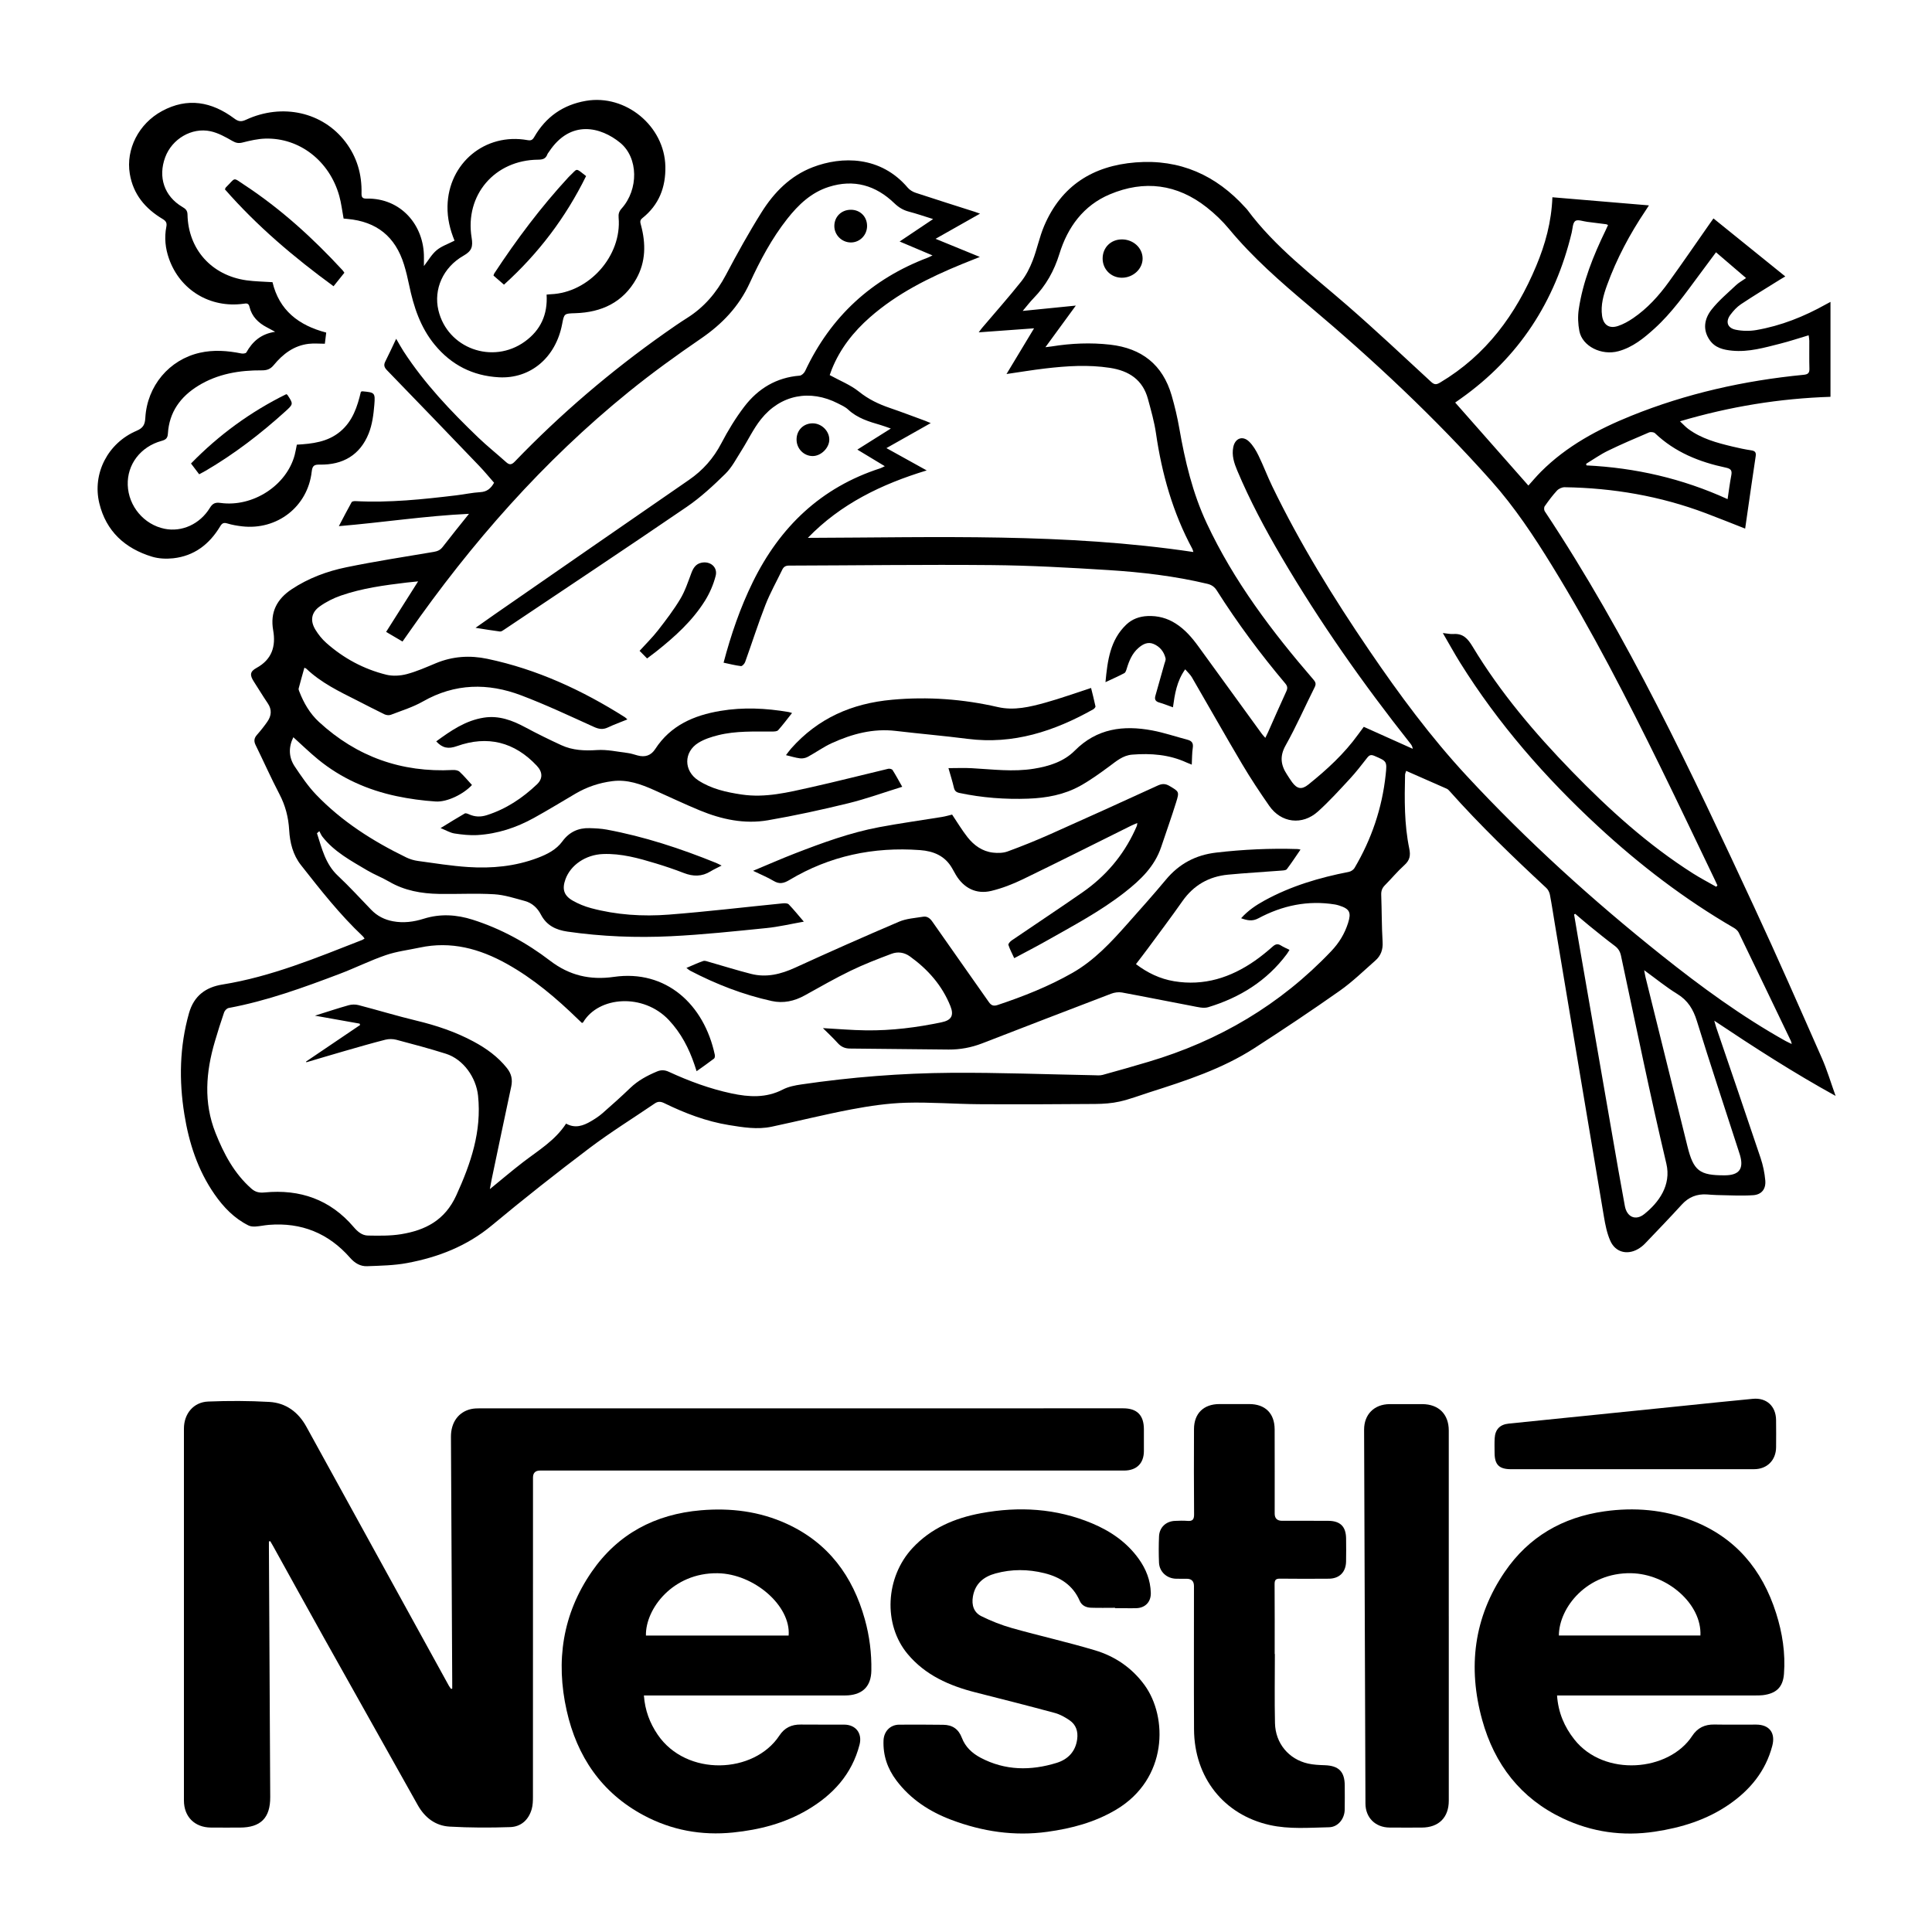
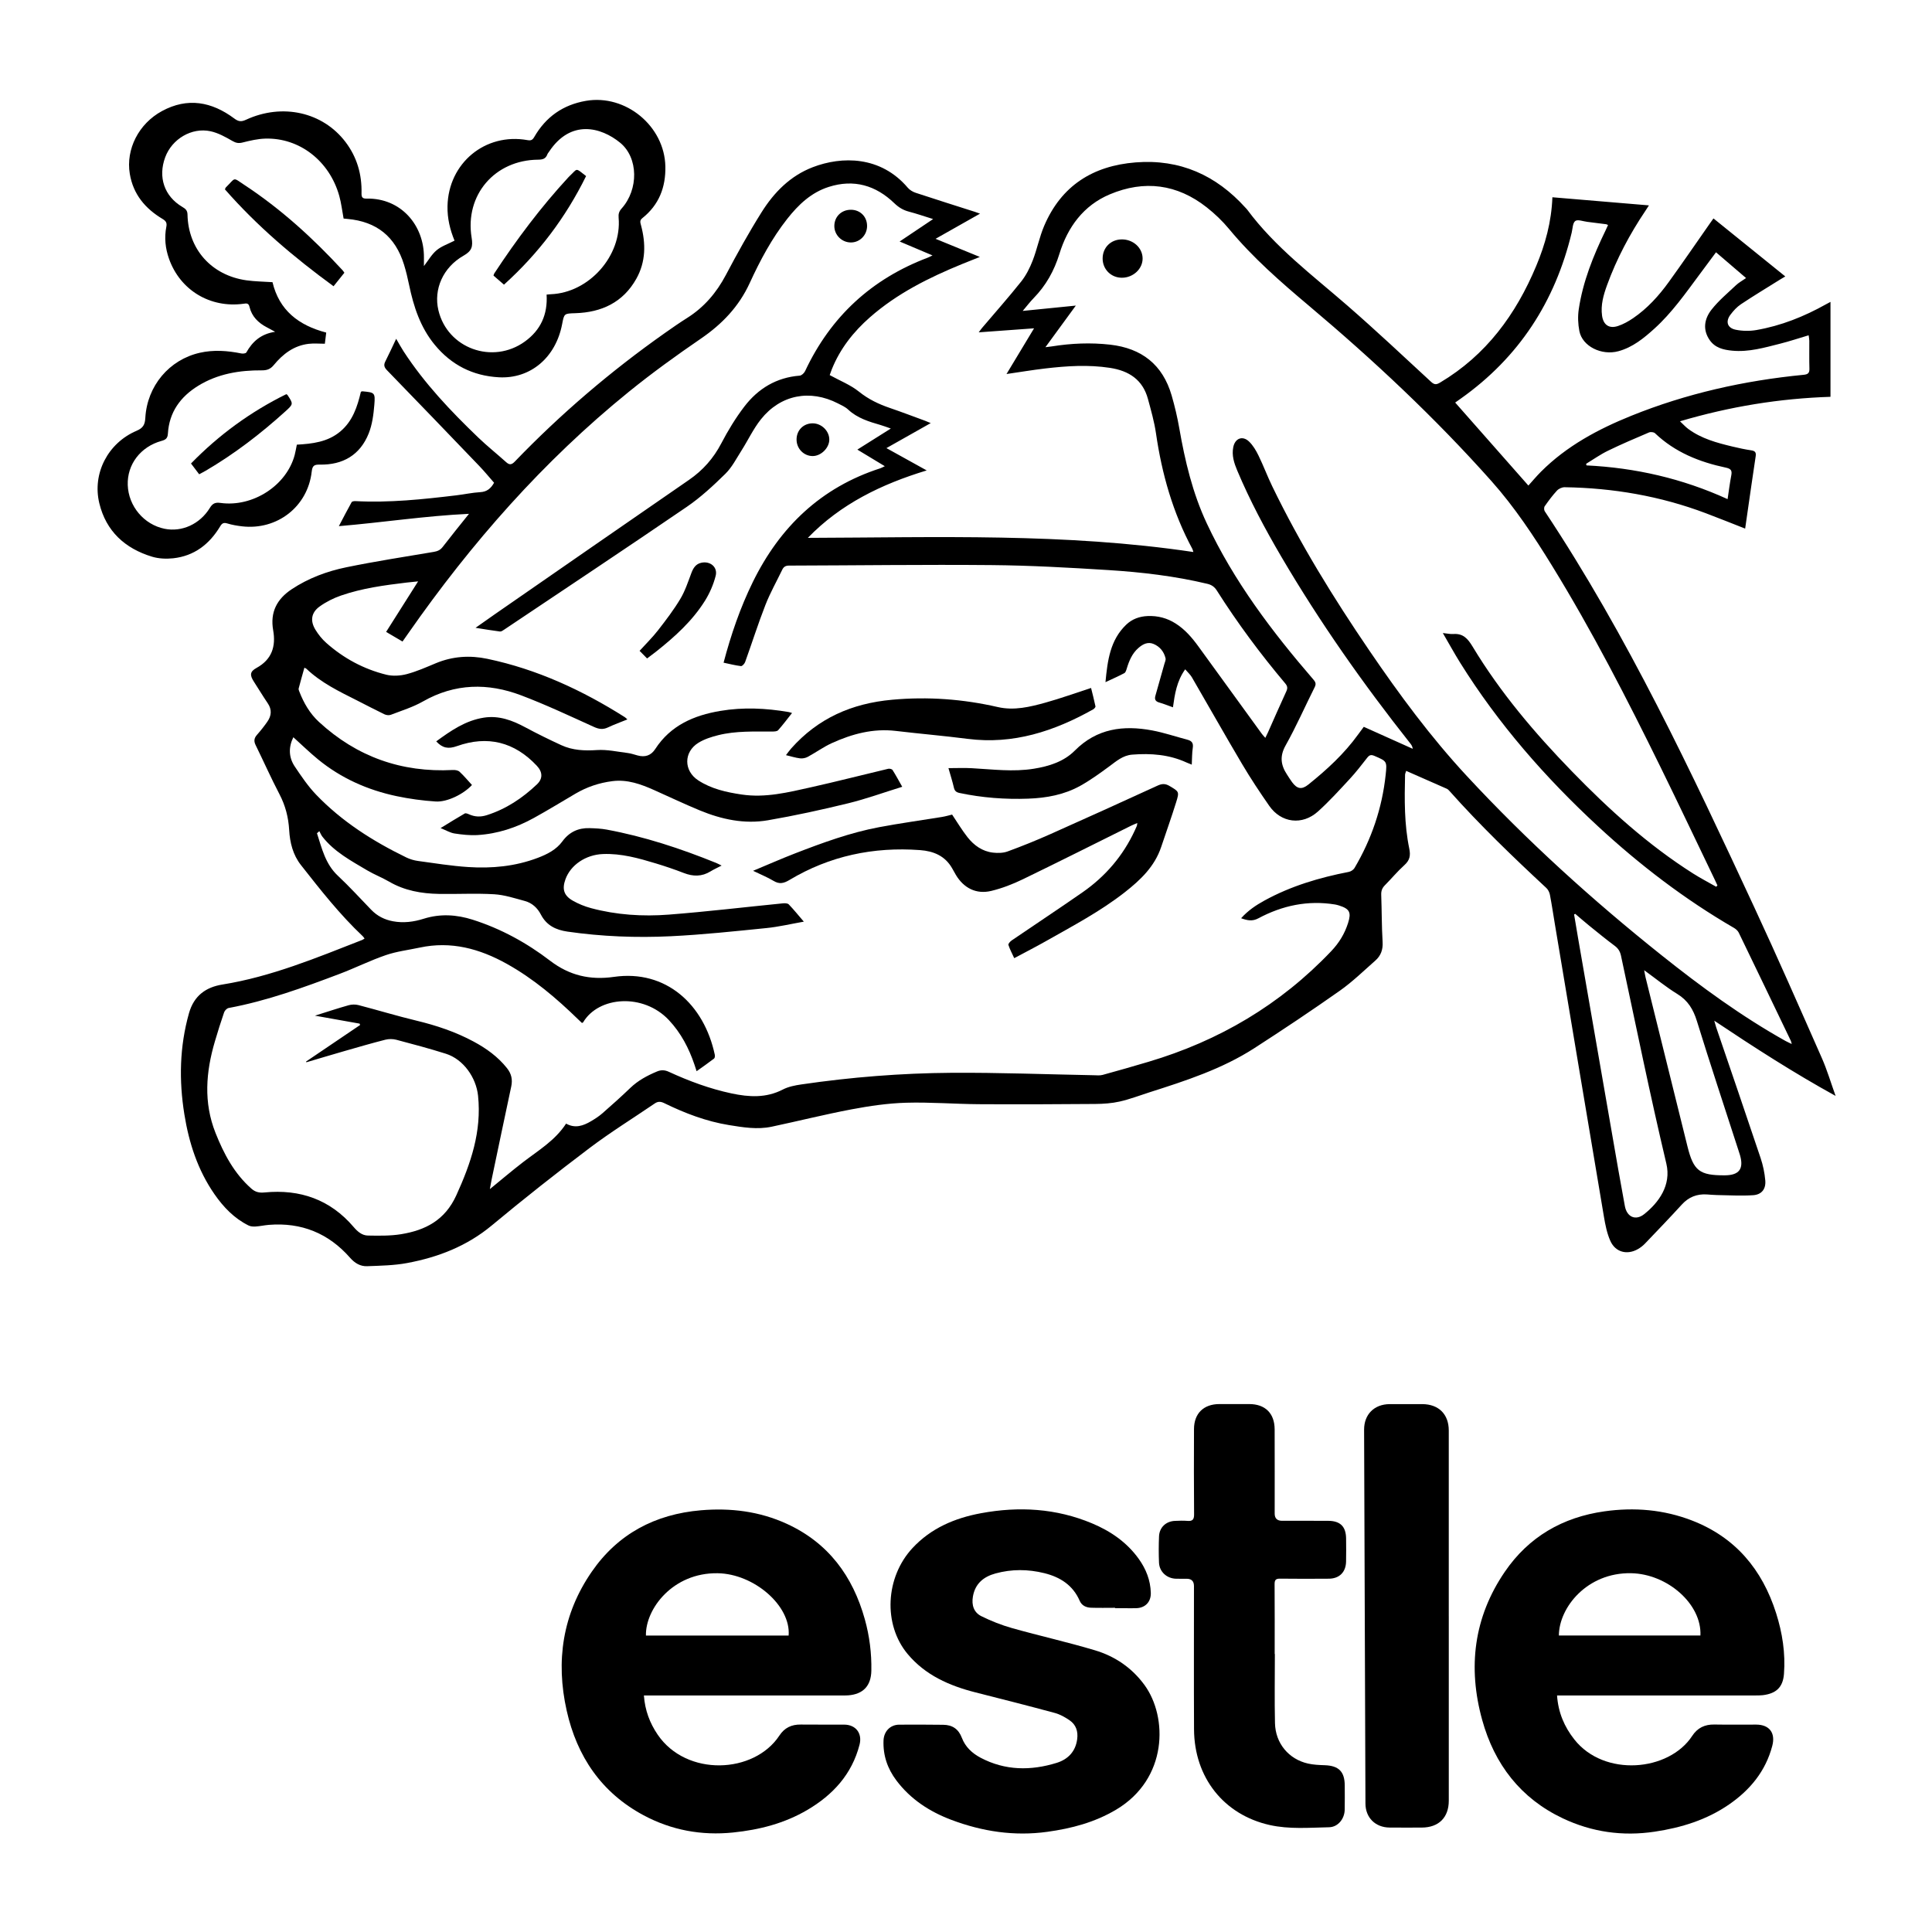
<svg xmlns="http://www.w3.org/2000/svg" id="Layer_1" data-name="Layer 1" viewBox="0 0 1800 1800">
  <path d="M752.79,501.11c119.84-.37,239.62-4.65,359.04,13.19-.38-1.19-.53-2.13-.96-2.93-18.15-33.7-28.39-69.85-33.86-107.59-1.57-10.81-4.62-21.45-7.48-32.03-4.87-17.99-17.7-26.31-35.46-29.03-20.17-3.09-40.21-1.77-60.26,.58-11.86,1.39-23.65,3.37-36.07,5.17,8.48-14.07,16.75-27.8,25.67-42.58-17.71,1.29-34.15,2.48-51.56,3.75,1.48-1.97,2.28-3.15,3.2-4.23,12.18-14.36,24.71-28.44,36.42-43.18,4.55-5.73,8-12.63,10.66-19.49,4.09-10.53,6.25-21.83,10.66-32.2,15.95-37.47,45.35-56.1,85.35-59.24,41.25-3.23,74.87,11.93,102.24,42.24,.56,.62,1.18,1.19,1.67,1.86,26,35.08,60.73,60.98,93.25,89.28,26.51,23.08,52.15,47.17,77.96,71.03,3.14,2.91,5.04,2.75,8.43,.73,42.92-25.53,70.69-63.47,89.6-108.75,8.4-20.12,14.16-40.86,15.04-63.9,29.89,2.51,59.6,5.01,89.95,7.56-1.29,1.98-2.23,3.48-3.22,4.95-14.65,21.79-26.92,44.83-35.87,69.53-3.29,9.08-5.97,18.43-4.59,28.3,1.21,8.61,6.62,12.35,14.89,9.59,4.97-1.66,9.74-4.34,14.09-7.31,13.23-9.03,23.88-20.79,33.18-33.67,12.88-17.82,25.29-35.97,37.9-53.98,1.12-1.61,2.27-3.2,3.73-5.26,22.35,18.05,44.33,35.81,66.92,54.05-2,1.19-3.51,2.06-4.98,2.97-12.13,7.59-24.39,14.98-36.3,22.91-3.79,2.52-7.08,6.14-9.84,9.82-4.75,6.34-2.88,12.36,4.93,13.95,6.19,1.27,12.99,1.38,19.22,.3,23.02-3.98,44.46-12.56,64.81-23.95,1.26-.71,2.55-1.37,4.27-2.29v88.44c-47.24,1.53-93.54,9-140.22,22.81,3.08,2.87,5.22,5.3,7.77,7.17,12.22,9.01,26.55,12.88,41,16.34,5.82,1.4,11.69,2.68,17.61,3.55,3.66,.54,4.69,1.99,4.14,5.57-2.65,17.45-5.12,34.92-7.65,52.39-.71,4.91-1.41,9.83-2.15,14.96-12.56-4.92-24.59-9.78-36.72-14.35-42.36-15.98-86.31-23.52-131.48-24.2-2.41-.04-5.5,1.38-7.15,3.16-4.18,4.5-7.85,9.5-11.4,14.54-.75,1.07-.72,3.56,.03,4.68,77.43,116.57,136.59,242.83,195.35,369.26,21.61,46.5,42.2,93.48,62.9,140.4,4.81,10.91,8.2,22.45,12.73,35.06-39.14-21.57-75.64-45.08-113.05-70.08,.85,2.96,1.22,4.48,1.72,5.96,13.85,40.65,27.82,81.26,41.46,121.99,2.25,6.71,3.75,13.84,4.36,20.89,.7,7.94-3.36,13.2-11.3,13.74-11.23,.76-22.56,.03-33.84-.14-3.16-.05-6.31-.39-9.47-.58-9.21-.54-16.8,2.49-23.14,9.43-11.24,12.3-22.78,24.32-34.3,36.35-1.93,2.02-4.24,3.81-6.67,5.19-10.05,5.71-20.93,2.89-25.65-7.71-3.12-7.01-4.67-14.88-5.96-22.52-15.35-90.94-30.53-181.91-45.75-272.87-1.51-9.03-2.84-18.1-4.58-27.09-.44-2.26-1.68-4.78-3.35-6.32-31.14-28.94-61.75-58.4-90.06-90.17-.76-.86-1.62-1.79-2.63-2.24-12.45-5.54-24.95-11-37.88-16.67-.47,1.6-1.01,2.62-1.03,3.65-.54,23.01-.79,46.07,3.91,68.7,1.4,6.75,.41,11.01-4.63,15.55-6.42,5.78-11.96,12.53-18.07,18.67-2.54,2.56-3.55,5.22-3.42,8.86,.54,14.65,.4,29.34,1.29,43.97,.44,7.2-1.67,12.85-6.78,17.35-10.86,9.57-21.32,19.79-33.1,28.09-26.13,18.41-52.74,36.18-79.61,53.5-30.11,19.42-63.94,30.37-97.77,41.16-9.2,2.93-18.27,6.44-27.65,8.56-7.4,1.68-15.17,2.21-22.79,2.27-36.15,.28-72.31,.45-108.46,.22-22.66-.15-45.34-2.03-67.95-1.36-16.89,.5-33.87,2.99-50.52,6.13-25,4.72-49.72,10.94-74.62,16.21-13.28,2.81-26.57,.6-39.71-1.53-21.22-3.44-41.11-11.06-60.34-20.44-3.2-1.56-5.8-1.75-8.74,.25-20.36,13.87-41.36,26.87-60.99,41.7-30.83,23.3-61.2,47.27-90.91,71.98-23.2,19.3-49.96,29.65-78.91,35.05-12.16,2.27-24.76,2.46-37.19,2.94-6.36,.25-11.52-2.81-15.96-7.87-20.02-22.82-45.33-33.1-75.67-30.64-4.14,.34-8.23,1.27-12.38,1.54-2.16,.14-4.64-.03-6.52-.96-13.33-6.63-23.29-16.99-31.69-29.07-15.66-22.52-23.86-47.96-28.13-74.63-5.05-31.53-4.47-62.85,4.31-94.02,4.69-16.64,16-24.34,31.17-26.78,45.51-7.31,87.62-24.89,130.1-41.48,.74-.29,1.38-.81,2.33-1.37-.64-.83-1.04-1.55-1.61-2.09-21.43-20.19-39.52-43.29-57.65-66.35-7.5-9.54-10.3-20.9-10.98-32.66-.69-11.84-3.51-22.78-9.04-33.36-7.86-15.04-14.76-30.59-22.24-45.84-1.8-3.67-1.37-6.48,1.31-9.51,3.41-3.86,6.63-7.92,9.58-12.15,3.86-5.52,4.5-11.23,.45-17.2-4.49-6.61-8.6-13.47-12.95-20.18-3.94-6.08-3.73-9.39,2.44-12.77,14.32-7.84,18.2-20.07,15.54-35.09-2.98-16.87,3.51-29.15,17.35-38.3,15.52-10.27,32.76-16.68,50.72-20.38,27.03-5.56,54.35-9.78,81.57-14.36,3.52-.59,6.07-1.7,8.3-4.61,7.71-10.02,15.7-19.83,24.5-30.85-40.88,1.93-80.38,8.06-121.24,11.49,4.25-8.06,7.94-15.26,11.89-22.32,.42-.76,2.29-1.07,3.46-1.01,31.6,1.68,62.9-1.65,94.18-5.4,7.44-.89,14.81-2.52,22.26-2.95,6.1-.36,9.77-3.31,12.82-8.76-4.45-5.06-8.85-10.47-13.66-15.49-28.6-29.83-57.26-59.61-86.04-89.27-2.6-2.68-3.36-4.83-1.64-8.21,3.38-6.63,6.44-13.41,10.13-21.15,2.79,4.75,4.73,8.37,6.96,11.79,19.51,29.95,43.93,55.67,69.58,80.28,8.29,7.95,17.31,15.12,25.85,22.81,3.12,2.8,5.11,2.65,8.14-.5,42.77-44.43,89.47-84.3,139.88-119.81,6.81-4.8,13.65-9.56,20.7-14,15.78-9.95,27.28-23.45,36.01-39.94,10.5-19.85,21.4-39.56,33.34-58.57,11.59-18.46,26.7-33.87,47.62-41.91,27.06-10.4,63.24-10.72,88.57,19.11,1.81,2.13,4.64,3.82,7.33,4.71,18.34,6.06,36.76,11.85,55.15,17.73,1.24,.4,2.45,.86,4.83,1.71-14.02,7.93-27.18,15.38-41.44,23.44,14.24,5.83,27.27,11.16,41.26,16.89-6.02,2.4-11.17,4.41-16.29,6.51-30.96,12.68-60.74,27.44-86.13,49.75-15.35,13.48-27.74,29.2-35.44,48.31-.85,2.11-1.57,4.28-2.02,5.51,9.56,5.26,19.41,9.11,27.28,15.44,8.82,7.09,18.38,11.64,28.81,15.2,11.02,3.77,21.91,7.93,32.85,11.94,1.51,.55,2.97,1.23,5.18,2.15-13.87,7.83-27.02,15.26-41.27,23.3,12.71,7.04,24.53,13.59,37.52,20.79-42.18,12.83-80.09,31.2-110.65,62.75Zm-3.87,357.57c-12.32,2.17-23.5,4.85-34.84,5.98-29.65,2.98-59.33,6.17-89.07,7.61-32.13,1.55-64.3,.3-96.25-4.3-10.91-1.57-19.57-5.75-24.87-15.97-3.16-6.1-8.19-10.76-14.92-12.57-9.42-2.53-18.94-5.7-28.55-6.27-17.1-1.01-34.31-.03-51.46-.33-16.31-.28-32.08-3.04-46.5-11.47-6.6-3.86-13.86-6.6-20.42-10.51-15.01-8.92-30.59-17.17-41.67-31.34-1.19-1.53-1.91-3.42-2.85-5.14-.74,.65-1.47,1.3-2.21,1.95,4.58,14.06,7.77,28.59,19.43,39.53,10.79,10.12,20.79,21.07,31.07,31.73,5.64,5.85,12.4,9.28,20.38,10.76,9.79,1.81,19.27,.56,28.57-2.37,15.37-4.83,30.54-3.91,45.69,.92,26.33,8.39,50.24,21.5,72.05,38.19,17.92,13.71,37.16,18.26,59.51,15.05,48.5-6.96,83.99,25.63,93.96,72.61,.23,1.1,.03,2.95-.69,3.5-5.2,3.98-10.59,7.72-16.27,11.78-.81-2.49-1.35-4.22-1.93-5.93-5.23-15.47-12.59-29.65-23.9-41.7-23.8-25.34-65.54-22.23-79.92,2.14-.14,.23-.56,.29-1.09,.54-1.13-1.07-2.33-2.2-3.51-3.34-20.24-19.71-41.66-37.91-66.46-51.74-25.32-14.12-51.97-21.39-81.11-15.15-10.57,2.26-21.47,3.54-31.61,7.02-14.62,5.01-28.55,11.98-43.02,17.46-33.79,12.8-67.73,25.17-103.44,31.81-1.63,.3-3.63,2.36-4.21,4.04-3.1,8.96-5.92,18.02-8.61,27.12-8.39,28.45-10.69,56.84,.59,85.23,7.77,19.56,17.4,37.8,33.5,51.97,3.67,3.23,7.37,3.97,12.26,3.49,32.98-3.21,61.13,6.6,82.94,32.21,3.66,4.3,7.82,7.86,13.3,7.95,10.25,.17,20.68,.38,30.74-1.24,22.79-3.68,41.01-13.01,51.59-36.22,13.57-29.79,23.75-59.51,20.27-92.83-1.77-16.92-13.62-33.94-30-39.11-15.23-4.8-30.67-8.94-46.12-13.01-3.24-.85-7.08-.86-10.33-.03-12.9,3.29-25.68,7.01-38.48,10.69-11.7,3.36-23.36,6.87-35.04,10.32-.1-.22-.19-.44-.29-.66,16.8-11.36,33.6-22.73,50.4-34.09-.17-.42-.34-.85-.5-1.27-13.41-2.39-26.81-4.77-41.61-7.41,11.41-3.58,21.34-6.89,31.41-9.72,2.85-.8,6.27-.87,9.14-.13,18.04,4.69,35.89,10.13,54.01,14.49,18.57,4.47,36.49,10.45,53.31,19.51,11.81,6.36,22.56,14.06,31.05,24.74,4.2,5.28,5.34,10.7,3.96,17.15-6.09,28.48-12.05,56.99-18.03,85.5-.75,3.55-1.34,7.14-1.88,10.06,10.33-8.41,20.41-17.02,30.9-25.09,14.21-10.93,29.87-20.16,40.12-35.94,8.43,4.74,16.01,2.04,23.28-2.26,3.71-2.2,7.4-4.58,10.64-7.42,8.78-7.68,17.48-15.46,25.88-23.54,7.25-6.97,15.81-11.53,24.93-15.35,3.78-1.58,7.19-1.45,10.99,.3,18.79,8.66,38.13,15.82,58.43,20.15,16.27,3.46,32.18,4.43,47.74-3.61,5.19-2.68,11.36-3.9,17.23-4.76,46.38-6.8,93.07-10.52,139.9-10.84,44.14-.3,88.3,1.44,132.45,2.26,2.82,.05,5.79,.41,8.43-.31,14.28-3.9,28.51-8,42.71-12.21,65.73-19.53,122.85-53.18,170.26-103.09,7.36-7.75,12.49-16.19,15.67-26.18,3.14-9.84,1.55-13.22-8.3-16.33-1.27-.4-2.56-.76-3.87-.97-25.32-4.1-49.09,.95-71.42,12.91-5.63,3.01-10.29,1.96-16.04-.09,6.39-7.16,13.82-12.14,21.69-16.46,24.64-13.53,51.2-21.41,78.65-26.73,1.96-.38,4.31-1.92,5.31-3.61,15.88-26.9,25.74-55.86,29.04-86.96,1.34-12.63,1.1-12.51-10.58-17.54-3.11-1.34-4.7-.69-6.63,1.77-5.25,6.68-10.43,13.46-16.2,19.68-9.61,10.38-19.15,20.9-29.63,30.36-14.63,13.2-34.31,10.77-45.43-5.22-8.84-12.7-17.42-25.63-25.3-38.94-15.87-26.78-31.14-53.92-46.78-80.83-1.5-2.57-3.86-4.64-6.24-7.44-7.93,11.13-9.68,23.12-11.41,35.41-4.65-1.66-8.65-3.31-12.79-4.48-3.5-.99-4.51-2.94-3.57-6.25,2.8-9.91,5.61-19.82,8.39-29.74,.48-1.73,1.46-3.66,1.08-5.22-1.48-6.16-5.24-10.83-11.08-13.32-5.46-2.32-10.12,.17-14.17,3.69-5.89,5.11-8.72,12.03-10.92,19.29-.46,1.51-1.07,3.56-2.23,4.18-5.38,2.87-10.98,5.31-17.57,8.41,1.93-20.34,4.36-39.21,19.32-53.55,5.48-5.25,12.32-7.72,19.96-8.05,9.46-.4,18.13,1.87,26.11,6.96,8.75,5.57,15.32,13.24,21.32,21.53,19.63,27.12,39.32,54.21,59.01,81.3,.83,1.15,1.86,2.15,3.21,3.69,.98-2.02,1.74-3.46,2.4-4.94,5.69-12.78,11.27-25.61,17.13-38.31,1.38-2.98,1.2-4.88-.98-7.47-23.11-27.43-44.47-56.16-63.68-86.46-2.24-3.53-4.89-5.38-8.9-6.33-30.4-7.26-61.36-10.87-92.44-12.82-36.24-2.27-72.55-4.31-108.85-4.63-62.82-.56-125.65,.3-188.48,.47-3.13,0-4.97,1.13-6.26,3.82-5.26,10.95-11.3,21.6-15.7,32.88-6.84,17.51-12.52,35.46-18.89,53.15-.57,1.59-2.7,3.92-3.85,3.79-5.36-.63-10.62-2.01-16.23-3.19,6.95-26.24,15.5-51.21,27.2-75.05,25.24-51.45,63.56-88.24,118.82-106.06,1.16-.37,2.23-1.03,4.19-1.95-8.86-5.35-16.98-10.26-25.58-15.46,10.64-6.7,20.42-12.85,31.19-19.63-4-1.38-6.75-2.46-9.58-3.28-10.88-3.15-21.64-6.38-30.25-14.45-2.61-2.44-6.14-3.98-9.39-5.65-26.1-13.39-53.5-8.16-71.78,14.75-7.09,8.89-12.01,19.5-18.16,29.17-4.72,7.41-8.84,15.59-14.99,21.63-11.25,11.04-22.99,21.94-35.96,30.81-56.4,38.53-113.31,76.31-170.06,114.34-1.21,.81-2.74,1.94-3.98,1.79-7.21-.9-14.37-2.14-22.75-3.45,6.84-4.81,12.63-8.95,18.48-13,60.12-41.64,120.2-83.33,180.41-124.83,12.93-8.91,22.76-20.04,30.07-34.03,6.22-11.9,13.28-23.55,21.42-34.2,12.85-16.81,29.91-27.18,51.63-28.87,1.82-.14,4.18-2.42,5.05-4.29,23.81-50.75,61.98-85.88,114.36-105.68,1.13-.43,2.19-1.03,4.31-2.05-10.64-4.51-20.3-8.59-30.62-12.96,10.57-7.08,20.32-13.62,31.2-20.91-8.43-2.61-15.45-5.06-22.62-6.93-5.33-1.39-9.53-3.98-13.52-7.82-17.36-16.73-37.73-22.65-61.09-15.21-16.37,5.21-28.28,16.57-38.65,29.72-14.43,18.31-25.33,38.8-34.99,59.84-10.09,21.97-25.72,38.26-45.49,51.79-22.94,15.7-45.54,32.04-67.13,49.53-79.71,64.57-146.72,140.87-205.32,224.8-1.78,2.55-3.58,5.1-5.55,7.89-5.25-3.09-10.05-5.91-15.27-8.98,10.02-15.83,19.67-31.06,29.8-47.07-4.23,.44-7.52,.73-10.79,1.12-20.69,2.48-41.36,5.25-61.13,12.11-6.97,2.42-13.86,5.88-19.83,10.18-7.85,5.64-8.98,13.35-3.93,21.62,2.74,4.49,6.17,8.79,10.1,12.27,16.21,14.4,34.95,24.47,55.95,29.66,5.99,1.48,13.04,1.03,19.08-.56,9.28-2.45,18.18-6.45,27.09-10.15,15.61-6.48,31.6-7.54,48.01-4.09,46.24,9.73,88.34,29.22,128.04,54.35,.76,.48,1.36,1.19,2.38,2.11-6.4,2.6-12.36,4.72-18.05,7.43-4.62,2.2-8.41,1.68-13.09-.44-22.42-10.16-44.75-20.69-67.74-29.4-31.03-11.76-61.78-11.3-91.55,5.65-9.32,5.31-19.84,8.54-29.93,12.43-1.71,.66-4.29,.36-6-.46-8.55-4.11-16.94-8.57-25.41-12.84-16.67-8.4-33.53-16.47-47.26-29.57-.43-.41-1.1-.58-1.89-.98-1.85,6.64-3.67,12.97-5.33,19.34-.22,.85,.26,1.95,.61,2.86,4.14,10.7,9.83,20.51,18.3,28.31,35.25,32.46,76.9,47.27,124.76,44.78,2.08-.11,4.82,.31,6.22,1.61,4.14,3.83,7.76,8.22,11.57,12.37-7.63,8.35-23.01,16.1-33.88,15.37-12.22-.81-24.49-2.47-36.47-5.01-26.93-5.71-51.62-16.69-73.05-34.22-7.94-6.5-15.31-13.7-23.02-20.65-4.55,9.26-4.45,18.68,1.33,27.29,6.11,9.1,12.33,18.34,19.88,26.21,24.04,25.06,52.97,43.41,84.04,58.51,3.39,1.65,7.21,2.77,10.95,3.28,15.5,2.12,30.99,4.62,46.57,5.65,22.09,1.47,43.97-.59,64.91-8.54,8.8-3.34,17.25-7.56,22.96-15.36,6.38-8.72,14.82-12.66,25.35-12.34,5.31,.16,10.69,.39,15.9,1.35,35.18,6.51,68.96,17.66,102.05,31.07,1.49,.61,2.91,1.4,5.07,2.45-3.93,2.05-7.27,3.53-10.35,5.43-8.07,4.97-16.21,4.86-24.87,1.5-8.53-3.31-17.22-6.26-25.97-8.91-16.11-4.88-32.32-9.45-49.44-8.76-15.9,.64-29.98,10.09-34.84,23.45-3.31,9.12-1.61,15.2,6.8,19.99,5.29,3.01,11.13,5.38,17.01,6.96,23.73,6.36,48.1,7.91,72.4,6.04,35.51-2.74,70.91-7,106.36-10.51,1.81-.18,4.41-.12,5.45,.96,4.68,4.87,8.94,10.15,14.11,16.17Zm850.03-32.53c.38-.4,.76-.81,1.14-1.21-.82-1.78-1.62-3.57-2.47-5.34-16.82-34.96-33.42-70.04-50.52-104.86-31.29-63.7-63.69-126.81-100.89-187.32-17.03-27.7-34.94-54.79-56.64-79.17-52.41-58.89-109.79-112.64-170.03-163.35-26.43-22.25-52.35-44.86-74.48-71.59-6.12-7.39-13.24-14.18-20.79-20.13-27.56-21.72-58.16-25.63-90.23-12.14-24.6,10.34-39.35,30.62-46.99,55.42-4.91,15.94-12.56,29.54-24.05,41.33-3.28,3.37-6.14,7.14-10.17,11.89,17.13-1.72,32.6-3.27,49.5-4.97-9.74,13.33-18.65,25.52-28.33,38.77,3.08-.38,4.54-.52,6-.75,18.02-2.89,36.08-3.68,54.28-1.62,29.42,3.33,48.98,18.62,57.3,47.27,2.92,10.05,5.34,20.3,7.14,30.61,5.31,30.45,12.39,60.38,25.56,88.51,25.23,53.92,60.76,100.86,99.4,145.64,2.24,2.6,2.61,4.25,1.1,7.26-9.03,18.02-17.13,36.53-26.99,54.08-5.7,10.14-4.49,18.39,1.31,27.19,1.56,2.36,3.03,4.79,4.71,7.07,4.73,6.42,9.04,7.12,15.16,2.21,17.2-13.81,33.39-28.65,46.37-46.66,1.64-2.28,3.34-4.52,5.27-7.13,15.36,6.89,30.49,13.69,45.62,20.48-.34-2.42-1.3-3.74-2.31-5.02-43.8-55.33-84.32-112.92-120.06-173.81-15.27-26.02-29.44-52.61-41.16-80.44-2.93-6.97-5.25-14.11-3.68-21.83,1.68-8.24,8.68-10.96,14.73-5.13,3.71,3.57,6.51,8.37,8.8,13.07,4.59,9.42,8.26,19.29,12.83,28.72,25.9,53.5,57.05,103.92,90.47,152.98,27.79,40.8,57.07,80.48,90.7,116.73,56.1,60.48,117.08,115.71,181.54,167.11,36.63,29.22,74.4,56.85,115.39,79.79,1.64,.92,3.37,1.65,5.86,2.86-.48-1.7-.56-2.33-.82-2.88-16.15-33.62-32.28-67.25-48.55-100.82-.87-1.79-2.67-3.42-4.43-4.44-45.92-26.62-87.79-58.66-126.69-94.64-49.16-45.46-92.93-95.51-128.46-152.46-5.42-8.69-10.34-17.69-16.14-27.65,4.25,.43,7.07,1.13,9.81,.92,9.09-.68,13.47,4.33,17.91,11.69,25.77,42.76,57.9,80.59,92.58,116.29,34.44,35.45,70.95,68.56,112.88,95.15,6.97,4.42,14.33,8.23,21.5,12.33Zm-.18-591.11c-5.43,7.32-10.47,14.11-15.51,20.89-13.02,17.51-25.56,35.44-41.85,50.2-9.91,8.98-20.26,17.45-33.53,21.07-15.83,4.31-33.65-4.58-36.41-18.71-1.28-6.57-1.57-13.67-.59-20.27,3.85-25.95,13.6-50.01,24.95-73.47,.81-1.68,1.57-3.4,2.35-5.09-1.04-.47-1.32-.69-1.64-.73-5.94-.77-11.88-1.54-17.83-2.26-3.79-.46-8.77-2.45-11.05-.78-2.44,1.79-2.44,7.03-3.34,10.8-15.41,64.27-49.16,116.28-103.32,154.66-1.87,1.32-3.74,2.63-5.24,3.69,22.91,25.98,45.53,51.64,68.2,77.34,3.71-4.1,7.55-8.71,11.77-12.94,23.9-23.9,53.04-39.52,83.95-52.01,51.61-20.86,105.41-32.86,160.72-38.24,3.98-.39,5.52-1.6,5.39-5.71-.25-8.66-.05-17.33-.1-25.99,0-1.55-.35-3.09-.6-5.12-9.33,2.77-17.86,5.63-26.55,7.82-14.66,3.69-29.28,8.01-44.72,6.52-8.17-.79-15.91-2.61-20.94-9.86-6.8-9.81-4.9-19.93,1.69-28.34,6.59-8.41,15-15.41,22.83-22.8,2.59-2.45,5.84-4.19,9.37-6.66-9.4-8.06-18.32-15.71-28-24Zm-131.14,616.39c-.36,.17-.73,.35-1.09,.52,1.25,7.44,2.47,14.88,3.76,22.31,10.52,60.69,21.05,121.38,31.61,182.06,3.91,22.47,7.75,44.95,11.94,67.36,1.91,10.22,10.03,13.91,18.1,7.45,13.38-10.69,25.34-26.84,20.55-47.01-15.26-64.28-28.41-129.06-42.25-193.67-.86-4.01-2.58-6.81-5.89-9.27-8.01-5.97-15.75-12.31-23.52-18.59-4.48-3.62-8.81-7.43-13.21-11.16Zm64.21,52.49c.64,3.3,.89,5.07,1.32,6.8,12.99,52.48,25.97,104.97,39.03,157.43,5.66,22.73,11.24,26.96,34.74,26.87,13.4-.05,17.9-5.99,14.19-18.79-.46-1.6-1.01-3.17-1.52-4.75-12.95-40.05-26.21-80-38.65-120.21-3.36-10.87-8.38-19.16-18.26-25.22-10.3-6.31-19.72-14.06-30.85-22.13Zm77.72-438.9c1.19-7.82,2.07-15.02,3.44-22.13,.88-4.55-.35-6.21-5.11-7.22-24.59-5.2-47.39-14.31-65.98-32.06-1.12-1.07-4.06-1.36-5.6-.7-12.84,5.47-25.7,10.94-38.24,17.04-7.07,3.44-13.57,8.07-20.32,12.17,.11,.49,.22,.99,.33,1.48,45.47,2.22,89.1,12.1,131.49,31.43Z" />
-   <path d="M421.33,1573.29c0-1.89,0-3.78,0-5.67-.4-76.33-.81-152.65-1.19-228.98-.07-13.51,7.13-23.35,18.93-25.89,2.58-.55,5.29-.63,7.95-.63,199.82-.03,399.64-.03,599.46-.02,12.91,0,19.23,6.44,19.26,19.44,.02,6.83,.05,13.67,0,20.5-.09,11.3-6.72,17.88-18.11,18.04-2,.03-4,0-6,0-177.82,0-355.64,0-533.47,0-1.67,0-3.33,0-5,0q-6.57,.02-6.58,6.5c0,99.16,.01,198.32-.05,297.48,0,3.8-.11,7.76-1.13,11.38-2.84,10-9.9,16.48-20.06,16.83-18.78,.65-37.66,.6-56.42-.46-13.3-.75-23.2-8.43-29.76-20.13-29.24-52.15-58.55-104.27-87.73-156.45-15.77-28.2-31.33-56.52-46.99-84.78-.85-1.53-1.75-3.03-2.63-4.54-.42,.07-.85,.14-1.27,.21,0,1.89,0,3.77,0,5.66,.41,77.49,.82,154.99,1.22,232.48,.1,19.46-8.87,28.44-28.33,28.45-9,0-18,.07-27-.02-15.07-.15-25.06-10.05-25.07-25.21-.05-115.49-.05-230.99,0-346.48,0-13.84,8.91-24.66,22.56-25.22,18.95-.77,38-.73,56.93,.35,15.49,.88,27.06,9.42,34.6,23.12,34.84,63.33,69.67,126.66,104.51,189.99,9.39,17.07,18.77,34.15,28.18,51.22,.59,1.07,1.38,2.03,2.08,3.04,.38-.07,.75-.14,1.13-.22Z" />
  <path d="M599.9,1579.6c1.03,13.95,5.48,25.7,12.82,36.5,26.75,39.37,89.84,36.72,113.45,.83,4.75-7.22,11.31-10.32,19.85-10.21,13.49,.17,26.99-.01,40.49,.07,10.85,.06,17.04,8.13,14.3,18.73-7.11,27.49-24.74,46.69-48.59,60.73-21.33,12.55-44.65,18.52-69.19,21.04-29.57,3.03-57.52-2.17-83.48-16.08-39.16-20.99-62-54.73-71.58-97.47-10.36-46.19-3.87-89.94,23.29-129.32,24.42-35.4,59.12-53.69,101.75-57.33,27.7-2.36,54.62,.96,80.02,12.6,38.67,17.72,61.51,48.72,72.72,88.99,4.35,15.64,6.37,31.63,6.06,47.89-.27,14.1-7.62,21.92-21.68,22.95-2.16,.16-4.33,.09-6.5,.09-58.82,0-117.63,0-176.45,0h-7.27Zm1.9-55.79h132.95c2.21-27.75-32.25-57.55-66.13-58.07-41.82-.64-67.4,33.34-66.82,58.07Z" />
  <path d="M1450.66,1579.6c1.13,16.02,6.8,29.18,16.1,40.99,27.78,35.28,88.09,29.93,109.8-3.25,4.93-7.54,11.71-10.8,20.66-10.64,12.99,.24,25.99,.03,38.98,.07,12.27,.03,18.15,7.73,15,19.77-6.17,23.56-20.64,41.1-40.32,54.66-20.87,14.38-44.34,21.6-69.23,25.33-29.9,4.48-58.57,.39-85.64-12.43-39.29-18.61-63.66-50.34-75.1-91.7-13.53-48.91-7.88-95.58,21.08-137.99,22.24-32.57,53.83-50.84,92.8-56.33,27.88-3.93,55.26-1.64,81.56,8.53,40.42,15.62,65.48,45.61,78.41,86.32,5.84,18.39,8.8,37.33,7.32,56.62-.96,12.54-7.35,18.33-19.8,19.81-2.47,.29-4.99,.25-7.48,.25-58.98,.01-117.96,0-176.94,.01h-7.2Zm1.71-55.82h131.87c1.41-29.16-30.61-57.42-64.59-58.06-41-.76-67.19,31.97-67.28,58.06Z" />
  <path d="M1038.92,1497.95c-7.49,0-14.99,.19-22.48-.07-4.53-.16-8.56-1.97-10.51-6.45-6.34-14.57-18.17-22.09-32.95-25.75-15.16-3.76-30.4-3.87-45.47,.26-11.01,3.02-18.96,9.36-21.06,21.46-1.39,7.99,.79,14.86,7.85,18.36,9.16,4.54,18.85,8.37,28.69,11.14,25.63,7.21,51.66,13.02,77.16,20.65,18.7,5.59,34.52,16.35,46.25,32.48,21.58,29.7,21.81,87.23-26.52,115.99-19.86,11.82-41.52,17.54-64.19,20.66-30.78,4.23-60.44-.29-89.21-11.11-20.27-7.63-38.08-19.13-51.33-36.75-8.3-11.03-12.55-23.36-11.99-37.28,.33-8.34,6.11-14.59,14.51-14.7,13.66-.17,27.33,.02,40.99,.11,8.6,.05,14.38,3.9,17.51,12.19,3.2,8.48,9.63,14.39,17.47,18.53,22.85,12.04,46.72,12.21,70.8,4.77,10.51-3.25,17.62-10.5,19.15-22.11,.95-7.23-1.07-13.44-7.06-17.55-4.19-2.88-8.89-5.53-13.75-6.84-24.57-6.66-49.25-12.91-73.93-19.17-24.37-6.18-46.8-16.05-63.27-35.81-22.95-27.54-20.71-71.42,4.52-98.6,17.3-18.64,39.43-28,63.87-32.53,35.34-6.55,70.01-4.57,103.47,9.45,17.34,7.27,32.48,17.66,43.57,33.19,6.73,9.42,10.85,19.83,11.17,31.54,.23,8.27-4.98,13.94-13.28,14.29-3.33,.14-6.67,.03-10,.04-3.33,0-6.67,0-10,0,0-.13,0-.26,0-.39Z" />
  <path d="M423.48,224.19c-4.17-10.04-6.78-20.75-6.55-32.13,.81-40.1,35.15-68.59,74.55-61.5,3.27,.59,4.68-.18,6.26-2.92,10.79-18.72,26.78-30.01,48.21-33.69,36.97-6.35,73.13,23.49,73.95,61.01,.43,19.55-5.96,35.95-21.45,48.29-2.66,2.12-1.9,4.11-1.25,6.56,4.59,17.17,4.53,34.1-4.38,49.96-12.37,22-32.29,31.25-56.76,32.03-10.42,.33-10.43,.19-12.34,10.21-5.93,31.11-29.48,51.13-58.99,49.5-24.18-1.33-44.16-11.41-59.67-30.23-13.46-16.33-19.72-35.64-23.93-55.9-1.32-6.35-2.82-12.69-4.73-18.87-8.09-26.1-25.45-40.04-52.61-42.53-1.31-.12-2.61-.26-3.67-.36-1.35-7.22-2.14-14.35-4.05-21.16-9.11-32.51-37.02-54.21-68.89-53.32-7.06,.2-14.17,1.87-21.08,3.61-3.72,.94-6.2,.54-9.59-1.42-6.4-3.7-13.2-7.48-20.31-9.03-17.65-3.83-36,7.21-42.29,24.23-6.86,18.55-.82,36.31,15.9,46.22,2.88,1.71,4.8,3.16,4.88,7.11,.64,32.34,22.36,56.67,54.79,61.29,8.02,1.14,16.2,1.19,24.4,1.75,6.23,26.21,24.3,40.24,50.05,46.96-.38,3.12-.78,6.33-1.28,10.39-5.22,0-10.23-.49-15.11,.09-13.74,1.63-23.99,9.48-32.46,19.77-3.07,3.73-6.23,4.97-11.02,4.94-20.95-.15-41.22,3.19-59.42,14.39-16.58,10.21-27.02,24.61-28.22,44.54-.26,4.38-2.03,5.73-5.92,6.8-19.62,5.42-32.14,21.97-31.49,41.1,.67,19.76,15.1,36.9,34.36,40.79,16.01,3.23,32.86-4.27,42.17-19.52,2.62-4.29,5.19-5.22,9.91-4.57,30.16,4.16,61.6-16.31,69.11-44.75,.8-3.03,1.29-6.14,1.99-9.54,14.47-.82,28.69-2.45,40.38-12.18,11.67-9.71,16.04-23.3,19.29-37.1,.78-.25,1.09-.46,1.39-.43,11.44,1.09,12.07,1.14,11.14,12.56-.74,9.02-1.94,18.42-5.26,26.72-8.06,20.18-24.17,29.42-45.64,29.02-5.23-.1-6.83,1.08-7.45,6.55-3.66,32.55-32.17,54.75-64.91,50.95-4.61-.54-9.27-1.33-13.7-2.68-3.38-1.03-4.91-.25-6.69,2.72-9.98,16.6-24.12,27.6-43.76,29.73-6.47,.7-13.53,.38-19.71-1.49-25.19-7.64-42.81-23.71-49.11-49.77-6.72-27.81,8.06-56.18,34.71-67.52,6.11-2.6,7.8-5.76,8.15-11.99,1.68-29.85,22.26-54.24,50.74-60.7,12.91-2.93,25.81-1.97,38.67,.63,1.49,.3,4.16,.02,4.68-.89,5.68-10.08,13.46-17.26,26.86-19.3-3.48-1.87-5.54-3.02-7.63-4.1-8.04-4.18-14.13-10.11-16.27-19.17-.86-3.67-2.98-3.2-5.59-2.84-30.99,4.23-58.97-12.62-69.35-41.82-3.47-9.75-4.52-19.81-2.51-30,.7-3.57-.43-5.34-3.45-7.14-16.19-9.66-27.46-22.96-30.62-42.18-3.74-22.72,8.16-46.55,30.02-58.4,23.83-12.92,46.34-8.72,67.29,6.91,3.85,2.87,6.42,3.3,10.91,1.22,33.92-15.71,71.62-7.18,92.79,20.73,10.67,14.07,15.3,30.16,14.9,47.7-.08,3.56,.68,5.09,4.62,5.01,32.16-.71,53.77,24.96,53.52,54.87-.02,2.6,0,5.2,0,7.97,4.04-5.19,7.19-10.87,11.84-14.75,4.55-3.81,10.63-5.8,16.7-8.93Zm85.76,50.27c1.66-.14,2.79-.29,3.92-.33,35.7-1.38,66.29-35.86,63.19-71.38-.3-3.4,.4-5.82,2.76-8.45,16-17.81,15.69-47.37-1.32-61.31-17.87-14.64-46.14-22.05-66.25,8.36-.55,.83-1.28,1.6-1.61,2.52-1.5,4.07-4.36,4.87-8.54,4.9-40.38,.29-68.47,32.85-62,72.62,1.36,8.37,.25,12.4-7.52,16.82-19.24,10.95-27.98,31.42-23.45,50.74,8.35,35.64,50.56,50.98,80.62,29.22,14.64-10.6,21.33-25.1,20.21-43.71Z" />
  <path d="M1187.76,1540.96c0,21.49-.38,42.99,.11,64.47,.43,18.8,12.82,33.59,30.78,37.64,4.98,1.12,10.22,1.37,15.36,1.53,13.24,.41,18.83,5.91,18.86,19.03,.02,7.5,.1,15-.04,22.49-.16,8.44-6.26,16.13-14.58,16.29-18.44,.37-37.04,2.01-55.27-2.07-42.82-9.58-70.31-44.28-70.53-89.19-.22-44.48-.05-88.96-.06-133.45q0-6.79-6.79-6.81c-3.33,0-6.67,.07-10-.03-8.56-.24-15.43-6.51-15.78-14.97-.34-8.15-.33-16.33,.02-24.48,.35-8.39,6.48-14.11,14.91-14.44,3.83-.15,7.69-.32,11.49,0,4.72,.41,6.31-1.14,6.26-6.08-.23-26.49-.18-52.98-.08-79.47,.06-14.55,8.95-23.21,23.52-23.28,2.5-.01,5,0,7.5,0,6.83,0,13.66,0,20.49,0,14.81,.01,23.58,8.63,23.63,23.57,.1,26.16,.03,52.31,.03,78.47q0,6.7,6.89,6.71c14.33,.01,28.66-.06,42.98,.03,11.28,.07,16.54,5.33,16.66,16.51,.08,7.16,.13,14.33-.02,21.49-.21,9.84-6.25,15.85-16.06,15.92-15.16,.11-30.32,.15-45.48-.04-3.97-.05-5.08,1.26-5.05,5.16,.17,21.66,.08,43.32,.08,64.97,.06,0,.11,0,.17,0Z" />
  <path d="M1349.8,1505.69c0,57.31,0,114.61,0,171.92,0,15.74-9.35,25.05-25.21,25.1-10,.03-19.99,.08-29.99-.02-13.22-.13-22.38-9.2-22.44-22.32-.45-116.11-.88-232.23-1.26-348.34-.05-14.28,9.46-23.74,23.75-23.84,10.16-.07,20.32-.05,30.49,0,15.25,.06,24.65,9.43,24.65,24.58,.01,57.64,0,115.28,0,172.92Z" />
-   <path d="M1520.31,1368.82c-37.48,0-74.96,0-112.44,0-11.21,0-15.36-4.14-15.4-15.35-.02-4.5-.18-9.01,.08-13.49,.49-8.26,4.88-12.8,13.09-13.64,53.49-5.47,106.98-10.9,160.47-16.34,22.35-2.27,44.7-4.67,67.07-6.76,12.69-1.19,21.37,6.88,21.55,19.66,.12,8.49,.09,16.99,.02,25.49-.11,12.09-8.42,20.41-20.48,20.42-37.98,.04-75.96,.02-113.94,.02Z" />
  <path d="M209.55,176.41c.59-1.36,.62-1.55,.73-1.65,9.74-9.54,6.08-9.93,17.53-2.38,33.98,22.39,63.88,49.6,91.4,79.47,.55,.59,.96,1.31,1.64,2.25-3.24,4.04-6.42,8.01-10.09,12.59-37.02-27.04-71.41-56.21-101.21-90.28Z" />
  <path d="M185.56,441.86c-2.46-3.24-4.84-6.38-7.61-10.03,26.13-26.82,55.75-48.31,88.79-64.61,.79,.51,.98,.57,1.06,.7,5.55,8.44,5.61,8.52-1.88,15.31-23.01,20.84-47.52,39.68-74.36,55.38-1.86,1.09-3.78,2.05-6,3.25Z" />
-   <path d="M639.55,901.8c5.63-2.38,10.54-4.73,15.66-6.46,1.61-.54,3.82,.43,5.69,.96,12.95,3.68,25.8,7.74,38.84,11.05,14.38,3.66,27.81,.28,41.13-5.82,32.08-14.68,64.34-28.99,96.79-42.83,6.86-2.92,14.82-3.37,22.33-4.61,3.78-.63,6.41,1.36,8.67,4.6,17.44,25,35.08,49.85,52.56,74.82,2.22,3.18,4.33,4.13,8.28,2.81,24.06-8.02,47.52-17.3,69.63-29.9,20.37-11.61,35.95-28.46,51.22-45.69,12.04-13.59,24.2-27.1,35.8-41.06,12.36-14.89,27.8-23.12,47.02-25.35,25.21-2.93,50.45-4.1,75.8-3.29,.62,.02,1.23,.22,2.68,.5-4.4,6.4-8.36,12.48-12.74,18.25-.82,1.08-3.25,1.18-4.97,1.32-16.59,1.29-33.22,2.22-49.78,3.79-17.85,1.7-32.1,9.81-42.56,24.74-10.32,14.73-21.17,29.09-31.83,43.58-3.63,4.94-7.41,9.77-11.42,15.04,10.66,8.09,22.33,13.74,35.52,15.93,27.92,4.64,52.73-3.35,75.43-19.19,5.72-3.99,11.16-8.46,16.39-13.09,2.67-2.36,4.81-2.89,7.83-.96,2.35,1.5,4.98,2.57,7.87,4.02-.96,1.52-1.65,2.79-2.5,3.93-18.64,25.01-43.8,40.56-73.21,49.48-4.39,1.33-9.84-.16-14.66-1.07-21.92-4.11-43.76-8.6-65.7-12.62-3.19-.58-6.97-.06-10.04,1.11-40.13,15.3-80.19,30.77-120.23,46.27-10.08,3.9-20.5,5.85-31.26,5.77-30.65-.24-61.3-.68-91.96-.93-4.65-.04-8.18-1.61-11.33-5.1-4.54-5.04-9.54-9.66-13.82-13.94,13.23,.72,26.76,1.92,40.29,2.09,23.73,.29,47.18-2.67,70.39-7.55,9.22-1.94,11.54-6.49,8.08-15.11-7.77-19.33-20.96-34.17-37.67-46.22-5.36-3.86-11.35-4.63-17.12-2.47-12.89,4.84-25.79,9.82-38.17,15.82-14.52,7.04-28.55,15.11-42.68,22.93-9.71,5.38-19.95,7.65-30.81,5.26-26.66-5.87-51.89-15.68-76.06-28.3-.97-.51-1.79-1.3-3.37-2.47Z" />
  <path d="M840.56,733.04c-17.4,5.38-33.7,11.32-50.45,15.4-24.71,6.03-49.61,11.48-74.67,15.79-21.86,3.76-43.17-.81-63.49-9.21-14.3-5.91-28.29-12.58-42.42-18.88-12.41-5.54-24.99-10.15-39.02-8.36-12.24,1.56-23.65,5.37-34.28,11.61-12.92,7.59-25.71,15.43-38.82,22.67-16.35,9.03-33.88,14.84-52.61,15.95-7.07,.42-14.3-.4-21.33-1.47-3.94-.6-7.63-2.87-12.99-5.02,8.42-5.14,15.38-9.52,22.52-13.61,.91-.52,2.79,.24,4.04,.8,5.42,2.41,10.71,2.61,16.47,.78,18.02-5.73,33.24-15.88,46.8-28.77,5.48-5.21,5.33-11.37-.06-17.15-20.85-22.35-46-28.59-74.53-18.42-8.09,2.88-13.5,1.85-19.29-4.43,13.52-9.88,27.24-19.44,44.41-22.11,14.03-2.18,26.5,2.52,38.64,9.05,10.99,5.9,22.2,11.41,33.53,16.62,10.53,4.85,21.61,5.29,33.21,4.53,9.45-.62,19.1,1.58,28.64,2.76,3.11,.39,6.15,1.46,9.2,2.28,6.9,1.86,12.42,.16,16.43-6.02,14.25-21.97,35.98-31.35,60.6-35.49,21.24-3.58,42.49-2.58,63.65,1.05,.8,.14,1.58,.43,3.19,.89-4.48,5.64-8.49,11.06-12.97,16.06-1.03,1.15-3.65,1.21-5.54,1.22-16.82,.07-33.73-.72-50.21,3.38-6.38,1.59-12.96,3.68-18.49,7.09-13.91,8.58-13.83,26.15-.15,35.04,12.27,7.98,26.19,11.06,40.49,13.18,22.03,3.27,43.11-1.99,64.19-6.69,24.19-5.39,48.19-11.59,72.31-17.3,1.22-.29,3.44,.25,4.02,1.16,3.03,4.75,5.68,9.73,9.02,15.63Z" />
  <path d="M1059.62,766.76c-2.53,1.1-4.32,1.8-6.05,2.66-33.55,16.64-67,33.51-100.71,49.82-9.35,4.52-19.27,8.38-29.34,10.8-13.98,3.36-25.64-2.63-32.99-14.98-1.19-2-2.28-4.07-3.44-6.09-6.61-11.59-17.28-16.02-29.92-16.95-43.4-3.19-84.19,5.39-121.66,27.83-5.34,3.2-9.37,4.11-14.82,.84-5.65-3.39-11.85-5.89-19.06-9.38,13.85-5.77,26.46-11.34,39.31-16.31,25.47-9.85,51.14-19.25,78.06-24.33,19.45-3.67,39.09-6.34,58.63-9.54,3.41-.56,6.75-1.57,9.43-2.2,4.94,7.34,9.19,14.51,14.3,21,6.01,7.63,13.79,13.28,23.74,14.43,4.48,.52,9.51,.43,13.66-1.09,13.42-4.91,26.69-10.28,39.75-16.09,33.45-14.89,66.79-30.04,100.08-45.29,4.07-1.86,7.18-1.93,11.08,.41,8.77,5.26,9.23,5.15,6.11,15.15-4.35,13.97-9.28,27.76-13.93,41.64-6.11,18.24-19.31,30.78-33.89,42.19-22.79,17.85-48.33,31.29-73.38,45.49-9.53,5.4-19.3,10.38-29.65,15.92-2.1-4.58-4.15-8.36-5.42-12.37-.31-.98,1.65-3.19,3.03-4.13,22-15.01,44.24-29.68,66.1-44.9,21.33-14.84,37.75-34.03,48.7-57.73,.63-1.36,1.26-2.72,1.83-4.1,.18-.44,.17-.96,.43-2.68Z" />
  <path d="M732.27,703.56c1.8-2.32,3.19-4.37,4.82-6.2,25.05-28.18,56.42-42.01,94.05-45.43,33.5-3.04,66.03-.62,98.55,6.83,15.11,3.46,29.88-.13,44.32-4.14,14.05-3.9,27.81-8.89,42.51-13.66,1.25,5.05,2.83,11.06,4.1,17.13,.16,.77-1.16,2.26-2.14,2.8-36.33,20.39-74.45,32.94-116.95,27.48-22.27-2.86-44.66-4.74-66.96-7.39-21.1-2.51-40.68,2.78-59.53,11.34-7.83,3.56-14.9,8.73-22.5,12.84-2.07,1.12-4.87,1.66-7.2,1.37-4.22-.51-8.35-1.85-13.08-2.97Z" />
  <path d="M883.65,715.65c7.84,0,14.79-.32,21.69,.06,19.27,1.05,38.5,3.61,57.82,.5,14.27-2.3,27.99-6.61,38.24-16.92,20.57-20.69,45.29-23.8,72.1-18.76,11.07,2.08,21.84,5.77,32.77,8.64,3.99,1.05,5.7,3.06,5.02,7.5-.75,4.9-.64,9.93-.95,15.74-1.9-.78-3.36-1.31-4.75-1.95-16.22-7.48-33.34-8.78-50.83-7.38-8.64,.69-14.79,6.16-21.4,11.03-8.67,6.39-17.47,12.76-26.85,17.99-14.96,8.34-31.44,11.37-48.51,11.99-21.6,.79-42.92-.83-64.06-5.3-3-.64-4.51-1.9-5.22-4.97-1.29-5.64-3.08-11.17-5.06-18.15Z" />
  <path d="M602.85,613.44c-2.5-2.54-4.67-4.75-6.96-7.08,5.93-6.54,12-12.48,17.17-19.12,7.34-9.43,14.64-19.01,20.77-29.24,4.46-7.45,7.24-15.96,10.32-24.16,1.76-4.7,4.13-8.4,9.2-9.53,8.31-1.86,15.51,4.03,13.42,12.18-2.06,8.05-5.52,16.07-9.92,23.13-11.87,19-28.36,33.82-45.78,47.62-2.47,1.96-5.02,3.81-8.21,6.22Z" />
  <path d="M807.84,210.39c.06,8.47-6.58,15.4-14.87,15.51-8.56,.11-15.68-6.88-15.64-15.36,.04-8.62,6.49-15.02,15.23-15.11,8.71-.09,15.21,6.27,15.27,14.95Z" />
  <path d="M742.14,409.66c-.07-8.72,6.29-15.21,14.95-15.25,8.23-.04,15.5,7,15.55,15.05,.05,7.72-7.54,15.35-15.36,15.43-8.26,.09-15.08-6.77-15.14-15.23Z" />
  <path d="M1045.08,223.04c10.57-.08,19.21,7.66,19.46,17.44,.25,9.83-8.61,18.24-19.23,18.28-10.19,.03-18.09-7.89-18.01-18.06,.08-10.1,7.61-17.58,17.79-17.65Z" />
  <path d="M546.04,164.04c-19.05,38.7-44.44,72.24-76.51,101.17-3.46-3-6.57-5.69-9.75-8.45,.29-.82,.38-1.5,.72-2.01,20.78-31.6,43.39-61.78,69.08-89.6,.34-.37,.68-.73,1.05-1.07,7.81-7.22,4.97-8.19,15.41-.04Z" />
</svg>